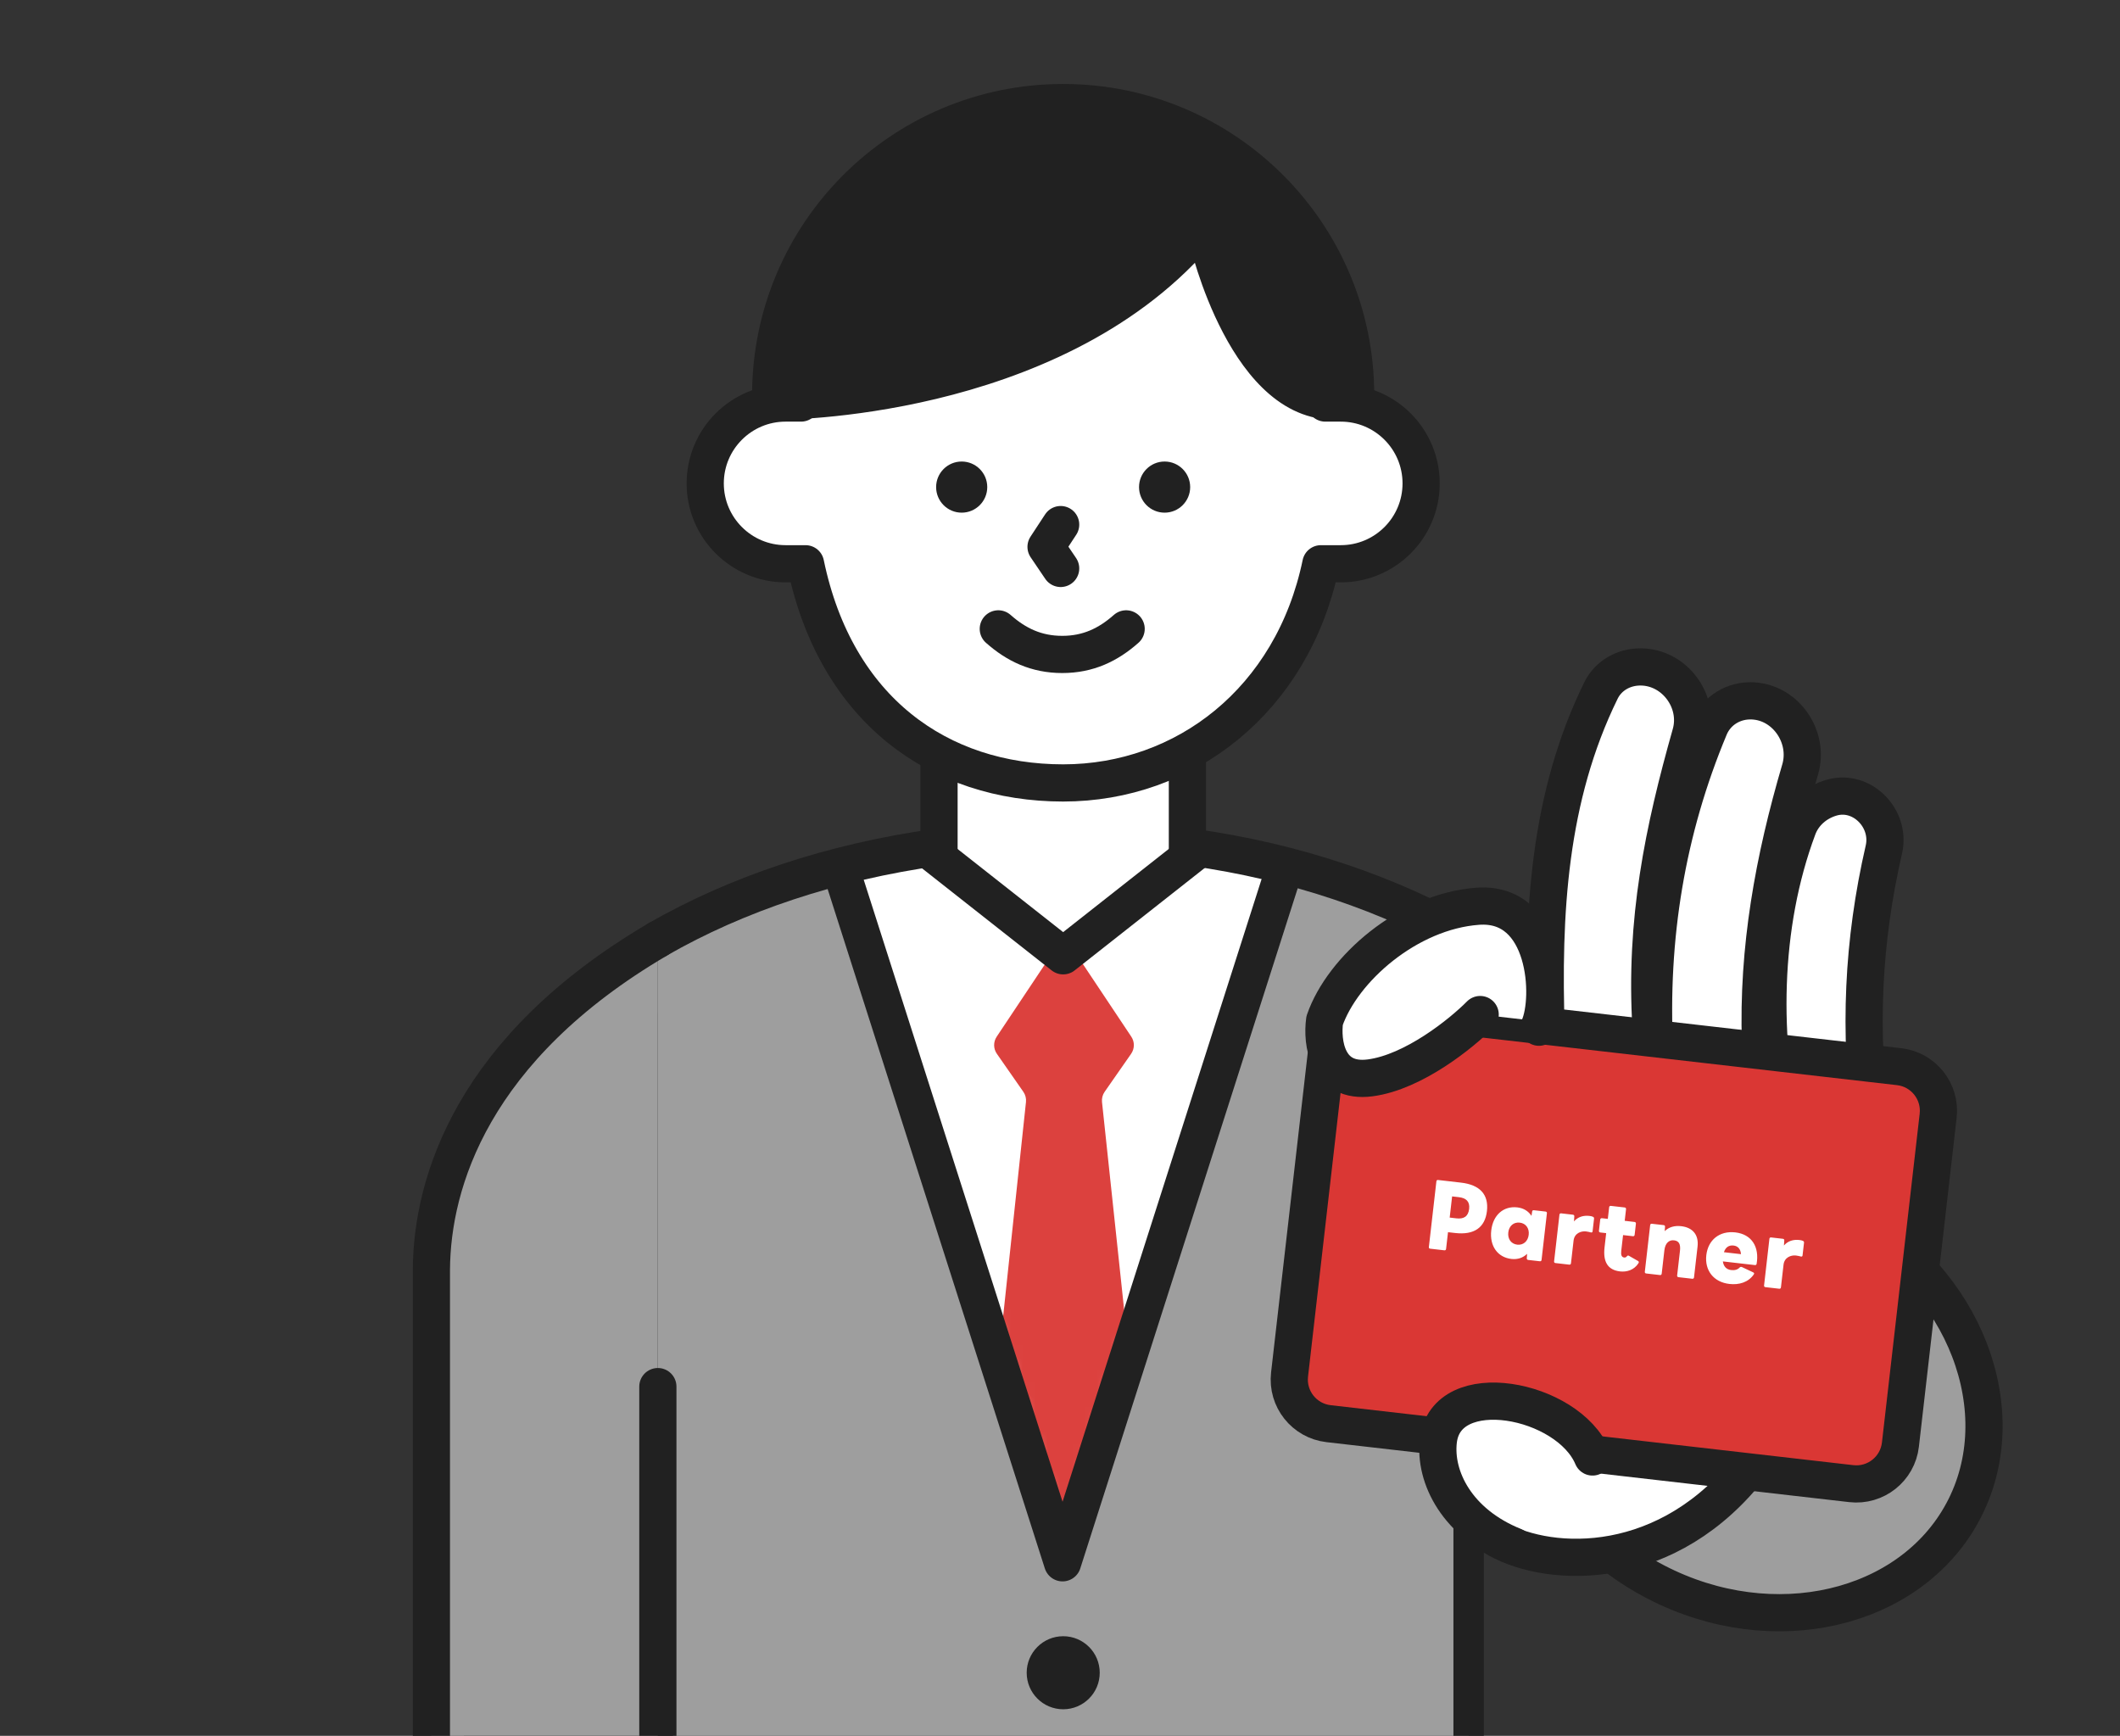
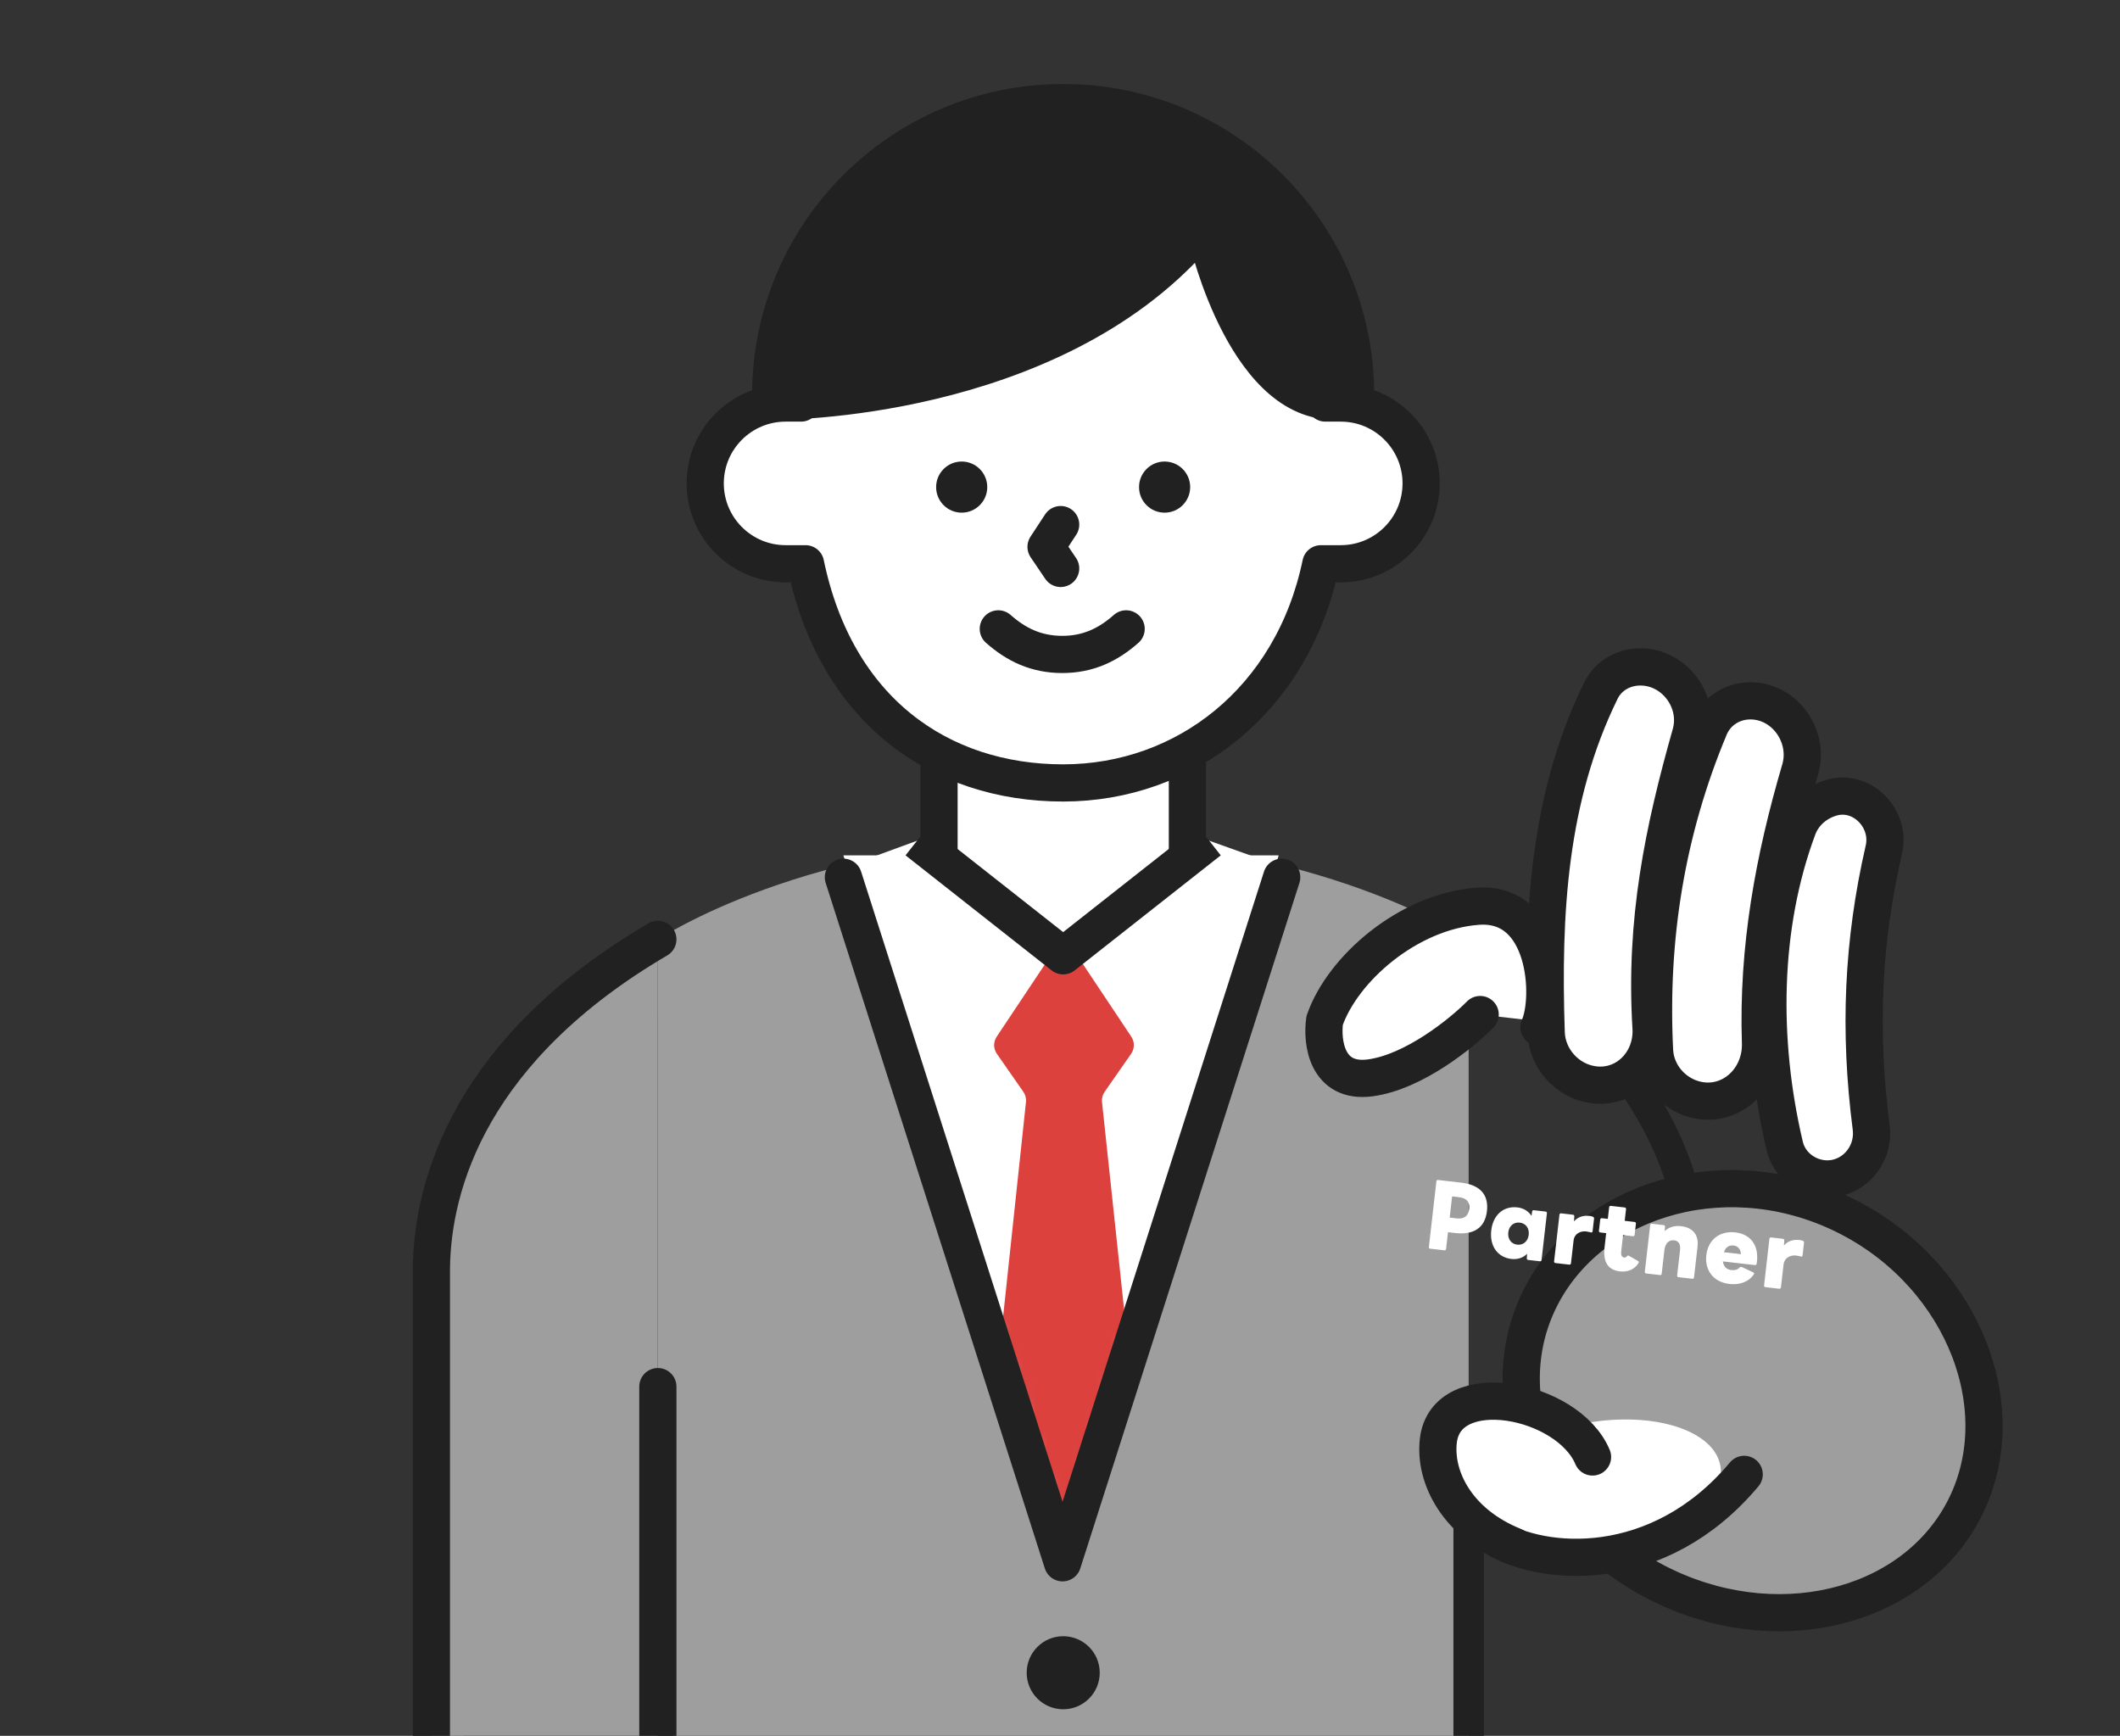
<svg xmlns="http://www.w3.org/2000/svg" width="171" height="140" viewBox="0 0 171 140" fill="none">
  <rect x="0" y="0" width="171" height="140" fill="#333333" stroke="none" />
  <g clip-path="url(#clip0_877_53109)">
    <g clip-path="url(#clip1_877_53109)">
      <path d="M52.468 93.441V81.959C52.468 81.495 51.957 81.203 51.557 81.444C49.082 82.942 43.883 86.307 40.641 93.441M52.468 93.441H40.641M52.468 93.441V140.107H38.031V118.011L38.032 109.184C38.033 104.402 38.323 100.429 39.264 97.123C39.661 95.796 40.126 94.571 40.641 93.441" stroke="#212121" stroke-width="1.227" stroke-linecap="round" stroke-linejoin="round" />
      <path d="M38.031 140.106H52.468V184.002C52.468 184.166 52.33 184.298 52.167 184.297L38.325 184.163C38.163 184.162 38.033 184.031 38.033 183.869L38.031 140.106Z" stroke="#212121" stroke-width="1.227" stroke-linecap="round" stroke-linejoin="round" />
      <path d="M45.25 147.324C49.236 147.324 52.468 144.092 52.468 140.106C52.468 136.119 49.236 132.888 45.25 132.888C41.263 132.888 38.031 136.119 38.031 140.106C38.031 144.092 41.263 147.324 45.25 147.324Z" stroke="#212121" stroke-width="1.227" />
-       <path d="M53.055 75.781C53.055 75.781 65.232 67.661 85.758 67.661C106.289 67.661 118.461 75.78 118.461 75.78V183.447H53.055V75.781Z" fill="#9E9E9E" />
+       <path d="M53.055 75.781C53.055 75.781 65.232 67.661 85.758 67.661C106.289 67.661 118.461 75.78 118.461 75.78V183.447H53.055V75.781" fill="#9E9E9E" />
      <path d="M118.461 114.183V183.419H53.055V114.183" stroke="#212121" stroke-width="2.454" stroke-linecap="round" stroke-linejoin="round" />
      <path d="M68.03 68.988L85.438 124.699L103.141 68.988L68.03 68.988Z" fill="white" />
      <path d="M136.727 102.381C136.682 95.374 133.428 84.542 118.461 75.763" stroke="#212121" stroke-width="2.454" stroke-linecap="round" stroke-linejoin="round" />
      <path d="M53.056 75.763C41.719 82.435 34.789 91.78 34.789 102.274V191.254H53.056V75.763Z" fill="#9E9E9E" />
      <path d="M53.063 111.835V190.96C53.063 191.123 52.932 191.254 52.769 191.254H35.092C34.928 191.254 34.797 191.123 34.797 190.96V102.381C34.846 95.374 38.097 84.542 53.063 75.763" stroke="#212121" stroke-width="3" stroke-linecap="round" stroke-linejoin="round" />
      <path d="M95.776 56.202H75.742V70.669C75.742 76.184 80.227 80.656 85.759 80.656C91.292 80.656 95.776 76.184 95.776 70.669V56.202Z" fill="white" stroke="#212121" stroke-width="3" stroke-linecap="round" stroke-linejoin="round" />
      <path d="M85.754 77.089L73.969 67.809L67.93 70.018L73.086 85.486L99.16 84.749L103.726 70.018L97.539 67.809L85.754 77.089Z" fill="white" />
-       <path d="M53.055 75.761C59.4 72.118 67.112 69.516 75.593 68.338M118.461 75.761C112.115 72.118 104.554 69.516 96.162 68.338" stroke="#212121" stroke-width="3" stroke-linecap="round" stroke-linejoin="round" />
      <mask id="mask0_877_53109" style="mask-type:alpha" maskUnits="userSpaceOnUse" x="68" y="68" width="36" height="57">
        <path d="M68.03 68.986L85.789 124.697L103.141 68.986L68.03 68.986Z" fill="white" />
      </mask>
      <g mask="url(#mask0_877_53109)">
        <path d="M92.809 125.671C92.886 126.395 92.318 127.027 91.589 127.027L80.055 127.027C79.326 127.027 78.758 126.395 78.836 125.671L82.755 88.887C82.787 88.594 82.711 88.299 82.542 88.056L80.408 84.993C80.119 84.579 80.114 84.031 80.394 83.612L84.801 77C85.287 76.271 86.357 76.271 86.843 77L91.251 83.612C91.531 84.031 91.525 84.579 91.237 84.993L89.102 88.056C88.933 88.299 88.858 88.594 88.889 88.887L92.809 125.671Z" fill="#DC413E" />
      </g>
      <path d="M73.969 67.809L85.754 77.089L97.538 67.809" stroke="#212121" stroke-width="3" stroke-linejoin="round" />
      <path d="M85.755 55.729C98.935 55.729 109.619 45.044 109.619 31.864C109.619 18.684 98.935 8 85.755 8C72.575 8 61.891 18.684 61.891 31.864C61.891 45.044 72.575 55.729 85.755 55.729Z" fill="#212121" stroke="#212121" stroke-width="2.454" stroke-linecap="round" stroke-linejoin="round" />
      <path d="M106.897 32.506L108.147 32.506C111.728 32.506 114.629 35.408 114.629 38.988C114.629 42.567 111.728 45.47 108.147 45.47H106.543C104.251 56.506 95.551 63.147 85.756 63.147C75.804 63.147 67.424 57.292 64.975 45.47H63.365C59.79 45.47 56.883 42.567 56.883 38.988C56.883 35.408 59.79 32.506 63.365 32.506H64.615C66.481 19.301 75.241 12.767 85.756 12.767C96.277 12.767 105.031 19.301 106.897 32.506Z" fill="white" stroke="#212121" stroke-width="3" stroke-linecap="round" stroke-linejoin="round" />
      <path d="M77.57 41.348C78.709 41.348 79.632 40.425 79.632 39.286C79.632 38.147 78.709 37.224 77.57 37.224C76.431 37.224 75.508 38.147 75.508 39.286C75.508 40.425 76.431 41.348 77.57 41.348Z" fill="#212121" />
      <path d="M93.937 41.348C95.076 41.348 96 40.425 96 39.286C96 38.147 95.076 37.224 93.937 37.224C92.798 37.224 91.875 38.147 91.875 39.286C91.875 40.425 92.798 41.348 93.937 41.348Z" fill="#212121" />
      <path d="M85.553 42.31L84.375 44.106L85.553 45.846" stroke="#212121" stroke-width="3" stroke-linecap="round" stroke-linejoin="round" />
      <path d="M80.523 50.721C81.975 52.005 83.59 52.783 85.683 52.783C87.768 52.783 89.384 52.005 90.835 50.721" stroke="#212121" stroke-width="3" stroke-linecap="round" stroke-linejoin="round" />
      <path d="M62.781 32.97C62.781 20.542 73.004 10.357 85.615 10.357C98.226 10.357 108.153 20.513 108.153 32.94C100.051 33.633 96.81 19.434 96.81 19.434C84.837 33.066 62.781 32.97 62.781 32.97Z" fill="#212121" />
      <path d="M62.781 32.97H61.898C61.898 33.456 62.291 33.851 62.777 33.853L62.781 32.97ZM85.615 10.357L85.615 11.241L85.615 10.357ZM108.153 32.94L108.228 33.82C108.685 33.781 109.036 33.399 109.036 32.94H108.153ZM96.81 19.434L97.671 19.237L97.287 17.553L96.146 18.851L96.81 19.434ZM62.781 32.97H63.664C63.664 21.037 73.486 11.241 85.615 11.241L85.615 10.357V9.474C72.523 9.474 61.898 20.048 61.898 32.97H62.781ZM85.615 10.357L85.615 11.241C97.731 11.241 107.27 20.994 107.27 32.94L108.153 32.94H109.036C109.036 20.032 98.721 9.474 85.615 9.474V10.357ZM108.153 32.94L108.078 32.06C106.343 32.208 104.847 31.571 103.537 30.451C102.212 29.318 101.11 27.716 100.225 26.035C99.344 24.362 98.704 22.659 98.283 21.368C98.073 20.724 97.919 20.187 97.818 19.812C97.767 19.625 97.73 19.479 97.706 19.381C97.694 19.332 97.685 19.294 97.679 19.27C97.676 19.258 97.674 19.249 97.673 19.244C97.672 19.241 97.672 19.239 97.671 19.238C97.671 19.237 97.671 19.237 97.671 19.237C97.671 19.237 97.671 19.237 97.671 19.237C97.671 19.237 97.671 19.237 96.81 19.434C95.949 19.63 95.949 19.631 95.949 19.631C95.949 19.631 95.949 19.632 95.949 19.632C95.949 19.633 95.95 19.634 95.95 19.635C95.951 19.637 95.951 19.64 95.952 19.644C95.954 19.652 95.957 19.664 95.96 19.679C95.967 19.708 95.978 19.751 95.991 19.805C96.018 19.915 96.058 20.073 96.112 20.273C96.22 20.672 96.383 21.239 96.603 21.915C97.043 23.265 97.719 25.068 98.662 26.858C99.6 28.64 100.827 30.458 102.389 31.793C103.965 33.141 105.912 34.018 108.228 33.82L108.153 32.94ZM96.81 19.434L96.146 18.851C90.332 25.47 82.029 28.794 75.1 30.455C71.645 31.283 68.558 31.691 66.335 31.892C65.224 31.992 64.331 32.041 63.718 32.065C63.412 32.076 63.176 32.082 63.018 32.084C62.939 32.086 62.879 32.086 62.84 32.086C62.82 32.086 62.806 32.086 62.797 32.086C62.792 32.086 62.789 32.086 62.787 32.086C62.786 32.086 62.785 32.086 62.785 32.086C62.785 32.086 62.785 32.086 62.785 32.086C62.785 32.086 62.785 32.086 62.781 32.97C62.777 33.853 62.778 33.853 62.778 33.853C62.778 33.853 62.779 33.853 62.779 33.853C62.781 33.853 62.782 33.853 62.784 33.853C62.787 33.853 62.792 33.853 62.798 33.853C62.81 33.853 62.827 33.853 62.85 33.853C62.895 33.852 62.961 33.852 63.046 33.85C63.217 33.848 63.466 33.842 63.786 33.83C64.426 33.805 65.35 33.755 66.494 33.651C68.781 33.444 71.956 33.025 75.512 32.173C82.603 30.473 91.315 27.029 97.474 20.017L96.81 19.434Z" fill="#212121" />
      <path d="M68.028 70.753L85.706 126.045L103.383 70.753" stroke="#212121" stroke-width="3" stroke-linecap="round" stroke-linejoin="round" />
      <ellipse cx="85.759" cy="134.913" rx="2.946" ry="2.946" fill="#212121" />
      <path d="M158.693 121.196C154.88 129.414 144.03 132.477 134.459 128.036C124.888 123.596 120.22 113.334 124.033 105.116C127.845 96.897 138.758 93.359 148.329 97.799C157.9 102.239 162.506 112.977 158.693 121.196Z" fill="#9E9E9E" stroke="#212121" stroke-width="3" />
      <ellipse cx="128.905" cy="119.931" rx="10.009" ry="5.25" transform="rotate(-9.725 128.905 119.931)" fill="white" />
      <path d="M124.717 83.285C124.787 85.382 126.403 87.171 128.461 87.478C131.149 87.88 133.34 85.624 133.173 82.886C132.646 74.255 134.176 66.959 136.373 59.195C137.117 56.567 135.076 53.805 132.339 53.79C130.973 53.782 129.726 54.484 129.131 55.698C124.913 64.302 124.395 73.618 124.717 83.285Z" fill="white" stroke="#212121" stroke-width="3" />
      <path d="M133.457 84.725C133.552 86.652 134.98 88.28 136.835 88.704C139.637 89.344 142.098 87.018 142.002 84.107C141.75 76.516 143.073 69.301 145.201 62.064C145.966 59.466 144.074 56.662 141.383 56.529C139.864 56.453 138.473 57.279 137.888 58.682C134.432 66.957 133.009 75.579 133.457 84.725Z" fill="white" stroke="#212121" stroke-width="3" />
      <path d="M143.954 92.42C144.247 93.665 145.232 94.63 146.465 94.961C148.965 95.631 151.26 93.484 150.929 90.919C149.929 83.174 150.235 75.987 151.954 68.519C152.531 66.012 150.187 63.619 147.726 64.337C146.491 64.698 145.469 65.573 145.019 66.778C142.07 74.681 141.946 83.89 143.954 92.42Z" fill="white" stroke="#212121" stroke-width="3" />
-       <path d="M153.184 86.031C155.147 86.256 156.557 88.031 156.332 89.995L153.289 116.513C153.064 118.477 151.289 119.886 149.326 119.661L107.164 114.824C105.2 114.599 103.791 112.824 104.016 110.86L107.058 84.342C107.283 82.378 109.058 80.969 111.022 81.194L153.184 86.031Z" fill="#DA3734" stroke="#212121" stroke-width="3" stroke-linejoin="round" />
      <path d="M115.354 100.711C115.28 100.702 115.244 100.65 115.253 100.575L115.86 95.279C115.869 95.205 115.915 95.162 115.99 95.17L117.841 95.383C119.373 95.558 120.09 96.344 119.937 97.678C119.784 99.005 118.907 99.622 117.375 99.446L116.797 99.38L116.641 100.734C116.633 100.809 116.58 100.851 116.505 100.843L115.354 100.711ZM117.476 98.265C118.048 98.33 118.429 98.133 118.502 97.5C118.572 96.894 118.244 96.622 117.672 96.556L117.128 96.494L116.932 98.202L117.476 98.265ZM121.91 101.539C120.794 101.411 120.141 100.488 120.284 99.242C120.427 97.996 121.271 97.252 122.387 97.38C122.898 97.439 123.277 97.682 123.53 98.063L123.584 97.71C123.592 97.635 123.652 97.601 123.72 97.609L124.666 97.717C124.741 97.726 124.783 97.779 124.775 97.847L124.342 101.618C124.334 101.693 124.281 101.735 124.206 101.726L123.26 101.618C123.192 101.61 123.143 101.556 123.151 101.481L123.178 101.126C122.845 101.446 122.421 101.597 121.91 101.539ZM121.659 99.4C121.599 99.924 121.89 100.33 122.38 100.386C122.871 100.442 123.246 100.113 123.306 99.589C123.366 99.065 123.074 98.666 122.584 98.609C122.094 98.553 121.719 98.876 121.659 99.4ZM125.462 101.87C125.387 101.862 125.345 101.809 125.354 101.734L125.786 97.963C125.794 97.895 125.847 97.853 125.922 97.861L126.868 97.97C126.943 97.978 126.993 98.026 126.984 98.1L126.958 98.511C127.276 98.141 127.725 98.013 128.202 98.068C128.304 98.079 128.405 98.098 128.484 98.135C128.549 98.163 128.585 98.215 128.577 98.283L128.458 99.318C128.45 99.393 128.391 99.42 128.311 99.397C128.204 99.371 128.084 99.337 127.927 99.319C127.526 99.273 126.993 99.467 126.925 100.059L126.715 101.89C126.706 101.965 126.653 102.007 126.578 101.998L125.462 101.87ZM130.677 102.545C129.663 102.428 129.292 101.751 129.424 100.601L129.555 99.457L129.079 99.403C129.004 99.394 128.962 99.341 128.971 99.266L129.074 98.361C129.082 98.293 129.136 98.244 129.211 98.252L129.687 98.307L129.795 97.368C129.804 97.293 129.857 97.251 129.932 97.259L131.048 97.387C131.123 97.396 131.165 97.449 131.157 97.524L131.049 98.463L131.845 98.555C131.92 98.563 131.961 98.623 131.954 98.691L131.85 99.597C131.841 99.671 131.788 99.713 131.713 99.705L130.917 99.614L130.771 100.886C130.732 101.227 130.801 101.4 131.012 101.424C131.101 101.435 131.167 101.401 131.247 101.3C131.278 101.276 131.301 101.258 131.335 101.261C131.355 101.264 131.375 101.273 131.4 101.29L132.125 101.704C132.17 101.73 132.194 101.767 132.188 101.815C132.186 101.835 132.168 101.867 132.152 101.893C131.799 102.439 131.208 102.605 130.677 102.545ZM132.78 102.71C132.705 102.701 132.663 102.648 132.672 102.573L133.104 98.803C133.112 98.734 133.165 98.692 133.24 98.701L134.186 98.809C134.261 98.818 134.311 98.865 134.302 98.94L134.275 99.296C134.609 98.968 135.073 98.835 135.604 98.896C136.557 99.005 137.031 99.618 136.926 100.537L136.64 103.029C136.631 103.103 136.578 103.146 136.503 103.137L135.387 103.009C135.312 103 135.27 102.947 135.279 102.872L135.506 100.892C135.57 100.334 135.419 100.082 135.025 100.037C134.63 99.991 134.316 100.259 134.249 100.844L134.033 102.73C134.024 102.804 133.971 102.847 133.896 102.838L132.78 102.71ZM139.497 103.556C138.217 103.41 137.491 102.464 137.632 101.232C137.773 100.007 138.694 99.251 139.974 99.397C141.308 99.551 141.921 100.579 141.69 101.932C141.674 102.006 141.629 102.042 141.547 102.033L138.967 101.737C139.024 102.144 139.251 102.39 139.632 102.434C139.925 102.468 140.16 102.405 140.325 102.224C140.379 102.175 140.435 102.168 140.495 102.188L141.424 102.626C141.469 102.652 141.493 102.682 141.489 102.723C141.486 102.743 141.477 102.763 141.46 102.789C141.014 103.434 140.259 103.644 139.497 103.556ZM140.428 101.153C140.398 100.75 140.192 100.498 139.832 100.457C139.457 100.414 139.181 100.596 139.053 100.995L140.428 101.153ZM142.398 103.813C142.323 103.805 142.281 103.752 142.29 103.677L142.722 99.906C142.73 99.838 142.783 99.796 142.858 99.804L143.804 99.913C143.879 99.921 143.929 99.969 143.92 100.043L143.894 100.454C144.212 100.084 144.661 99.956 145.138 100.011C145.24 100.022 145.341 100.041 145.42 100.077C145.485 100.106 145.521 100.158 145.513 100.226L145.394 101.261C145.386 101.336 145.327 101.363 145.247 101.34C145.14 101.314 145.02 101.28 144.863 101.262C144.462 101.216 143.929 101.41 143.861 102.002L143.651 103.833C143.642 103.908 143.589 103.95 143.514 103.941L142.398 103.813Z" fill="white" />
      <ellipse cx="121.967" cy="118.398" rx="6.801" ry="5.25" transform="rotate(38.695 121.967 118.398)" fill="white" />
      <path d="M120.417 123.914C124.374 126.41 133.785 127.153 140.687 118.913" stroke="#212121" stroke-width="3" stroke-linecap="round" stroke-linejoin="round" />
      <path d="M122.126 124.71C117.534 122.862 115.678 119.149 116.016 116.203C116.623 110.91 126.469 112.787 128.454 117.51" stroke="#212121" stroke-width="3" stroke-linecap="round" />
      <path d="M119.674 73.091C125.294 72.679 125.205 80.011 124.134 82.371L121.763 82.099L119.392 81.826C117.898 83.337 114.031 86.472 110.519 86.934C107.007 87.396 106.607 84.043 106.846 82.309C108.284 78.15 114.053 73.503 119.674 73.091Z" fill="white" />
      <path d="M124.133 82.848C125.204 80.489 124.815 72.68 119.195 73.092C113.575 73.504 108.283 78.15 106.845 82.309C106.606 84.043 107.006 87.396 110.518 86.934C114.03 86.472 117.897 83.337 119.391 81.827" stroke="#212121" stroke-width="3" stroke-linecap="round" stroke-linejoin="round" />
    </g>
  </g>
  <defs>
    <clipPath id="clip0_877_53109">
      <rect width="170" height="140" fill="white" transform="translate(0.5)" />
    </clipPath>
    <clipPath id="clip1_877_53109">
      <rect width="180.719" height="157" fill="white" transform="translate(-1.969 -17)" />
    </clipPath>
  </defs>
</svg>